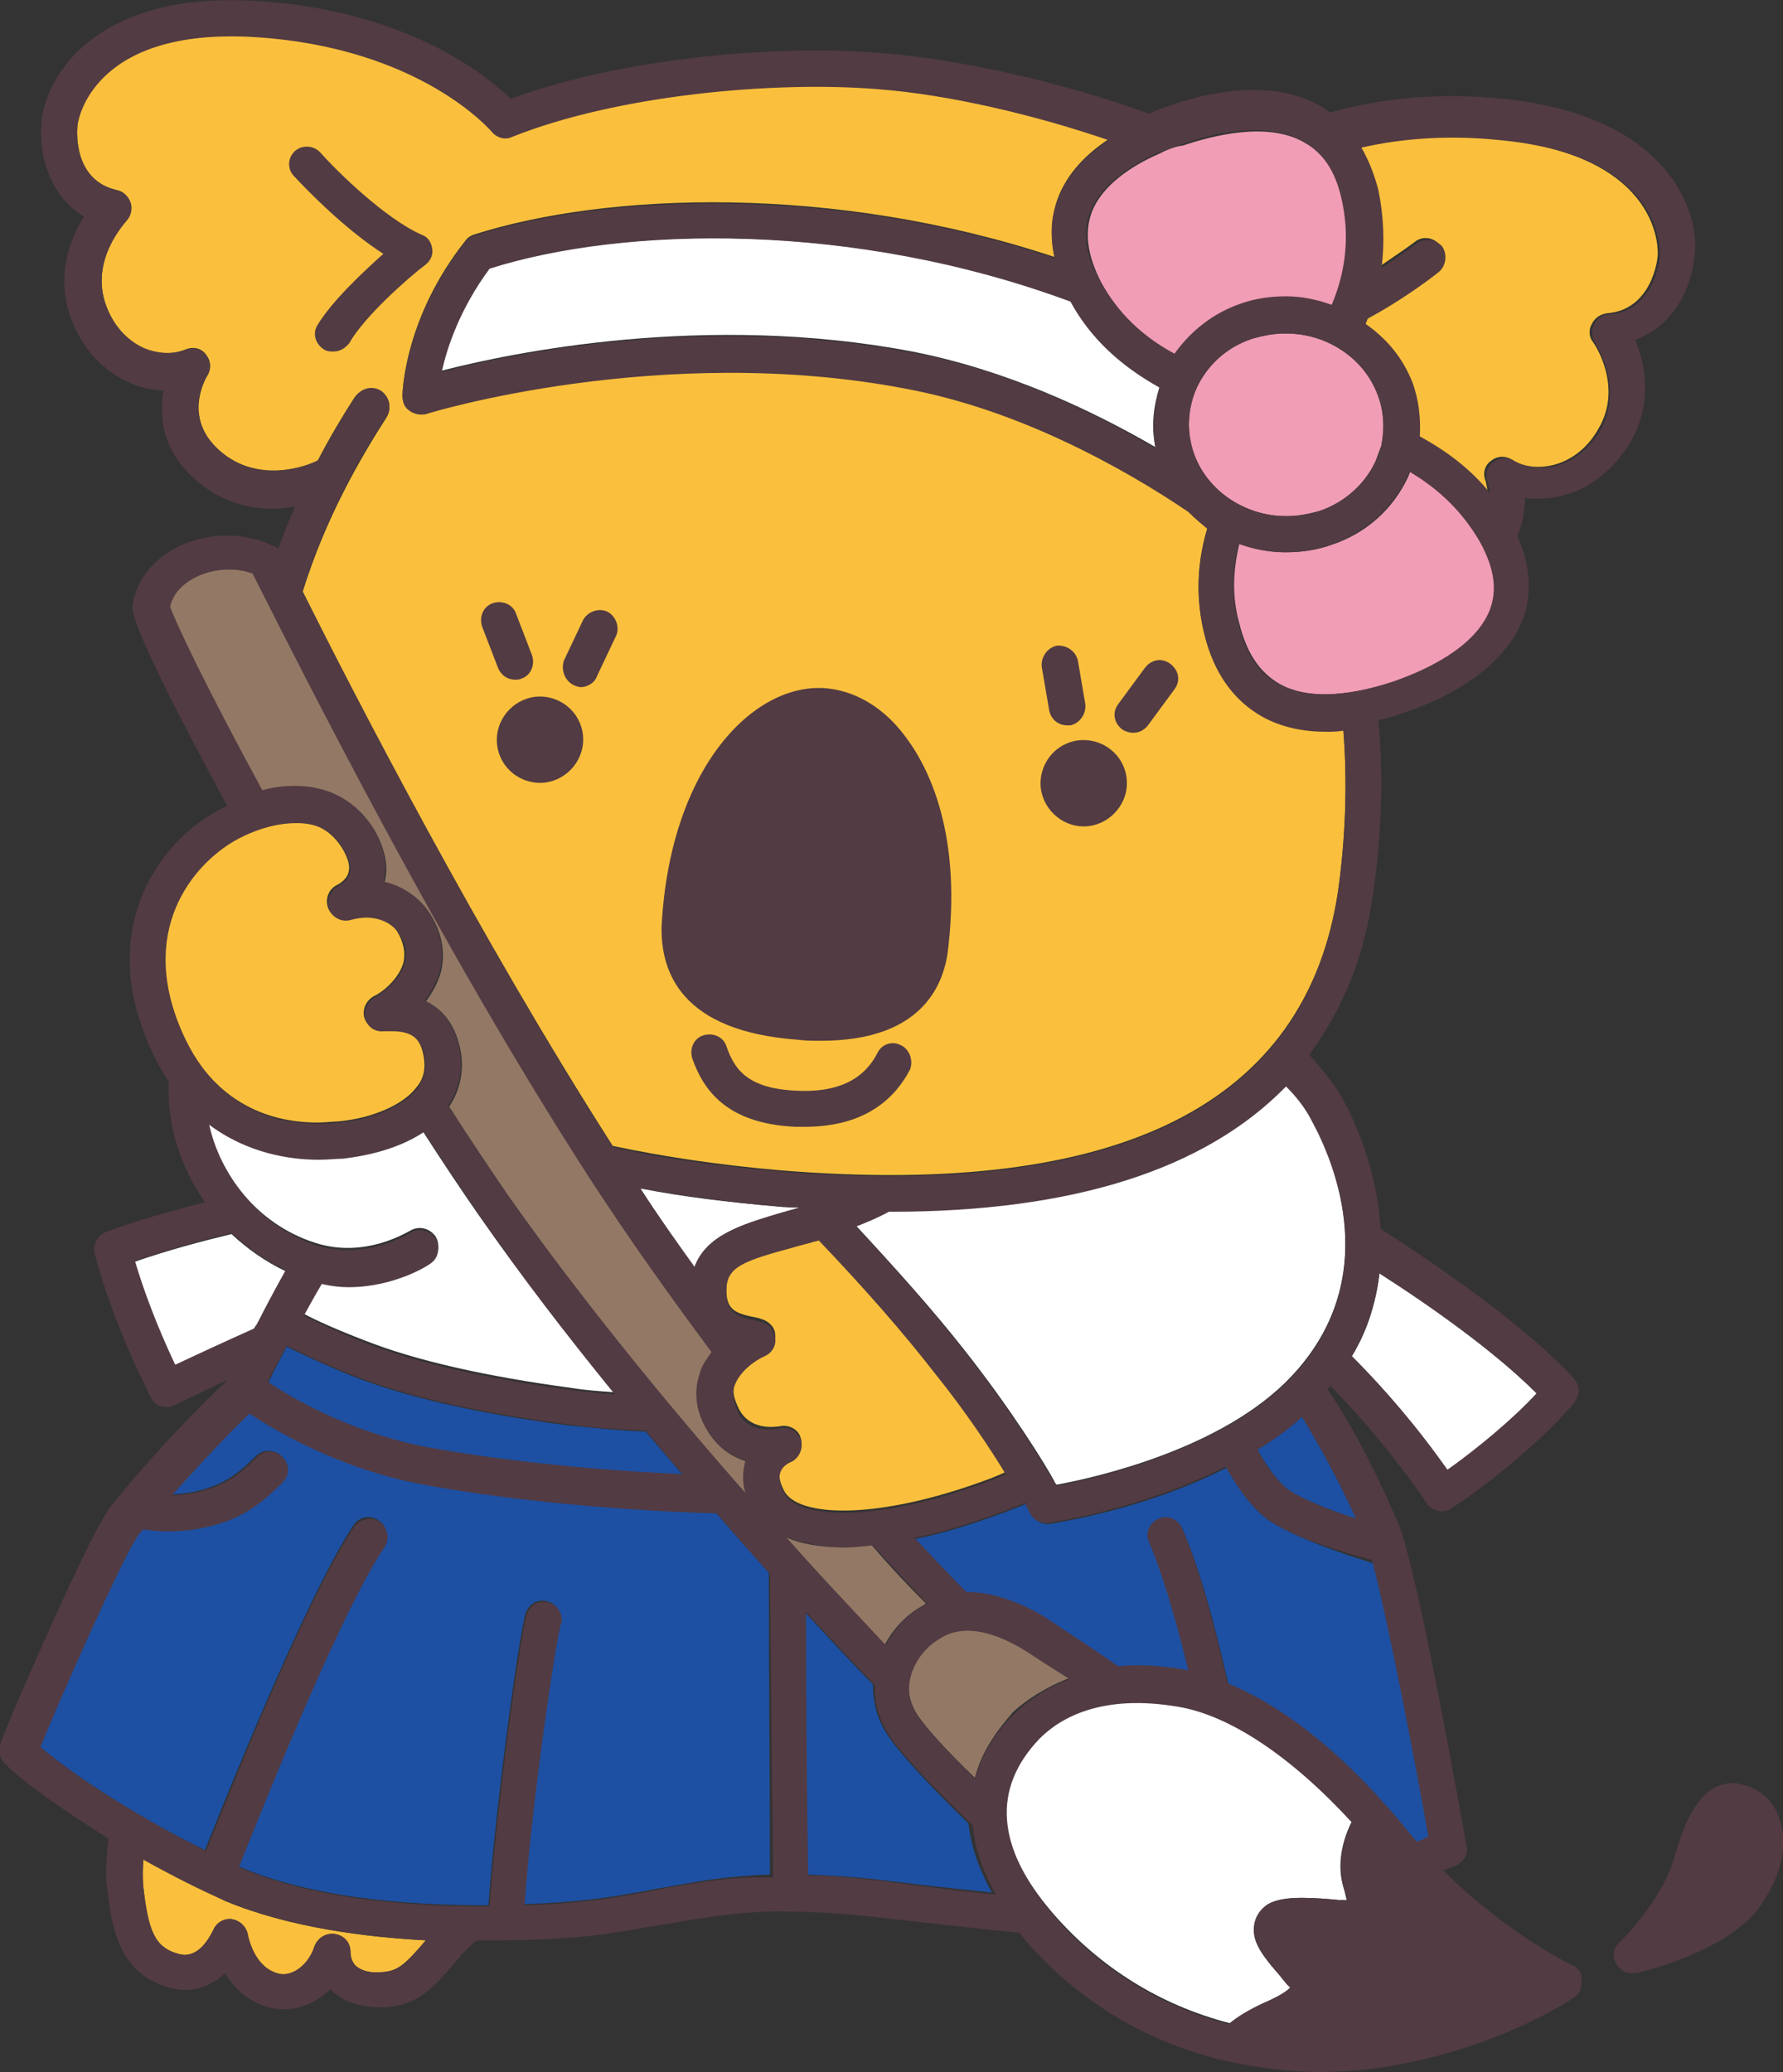
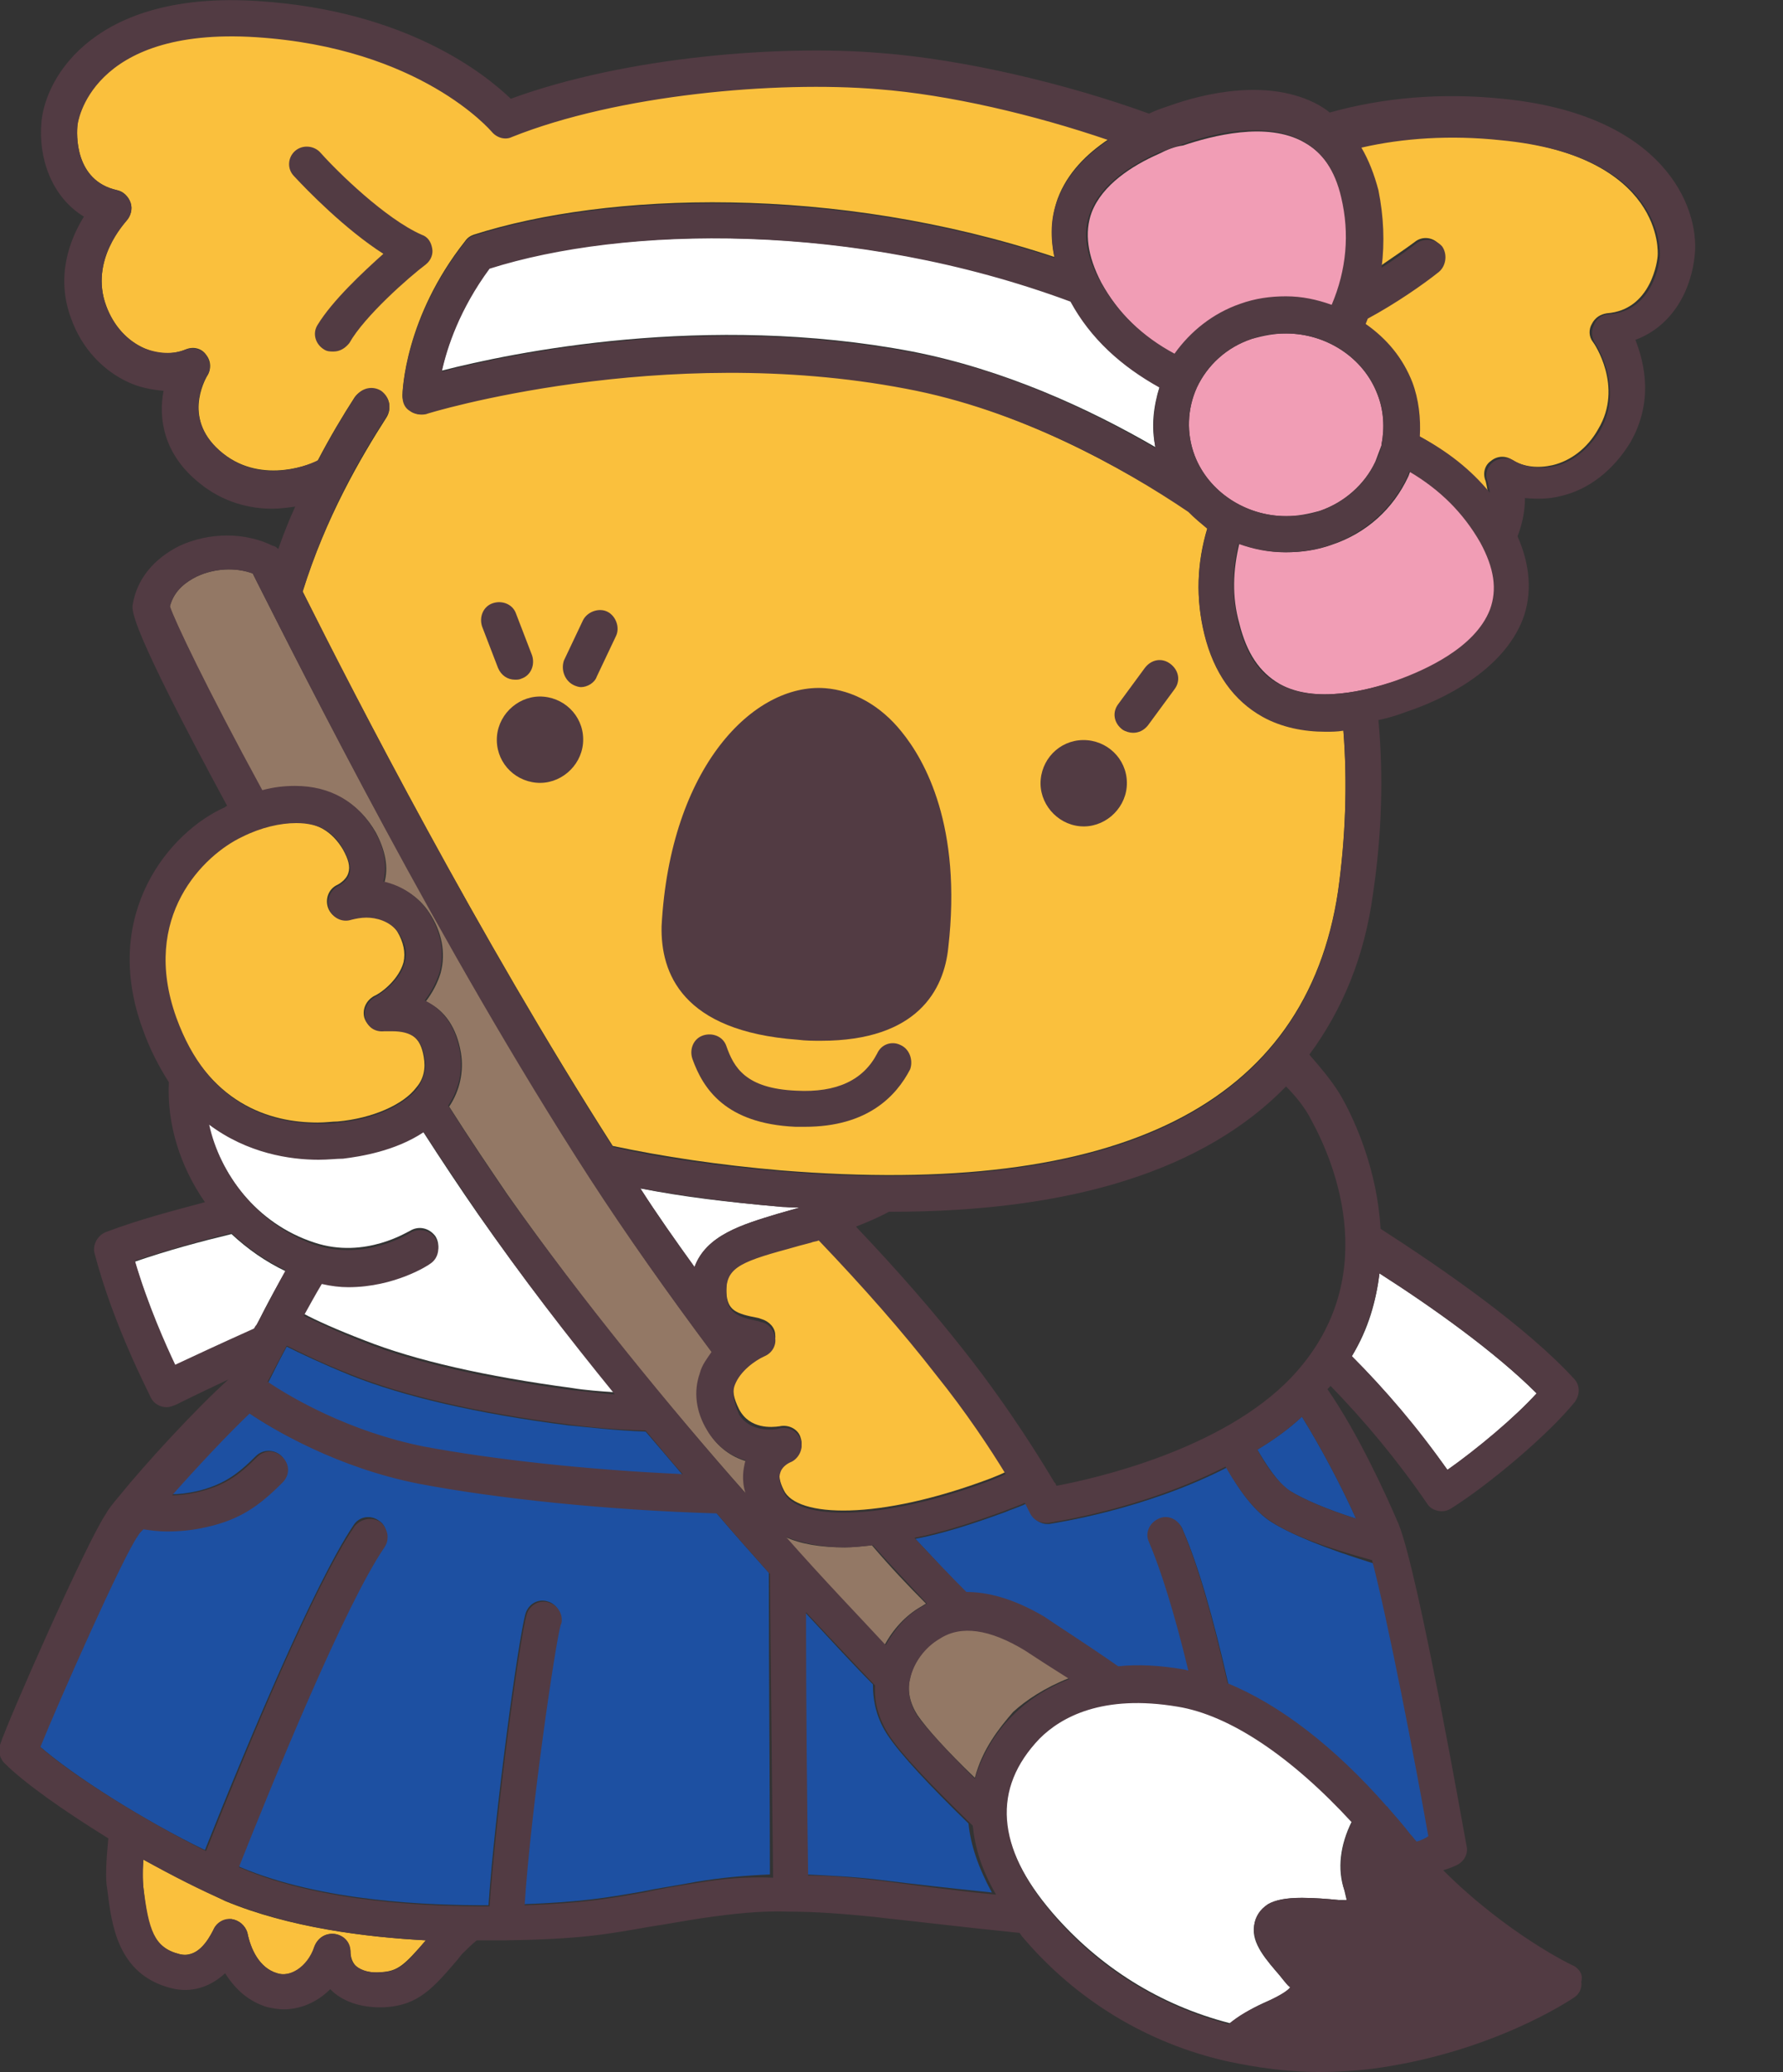
<svg xmlns="http://www.w3.org/2000/svg" enable-background="new 0 0 167.9 195.1" viewBox="0 0 167.9 195.1">
  <rect x="0" y="0" width="167.9" height="195.1" fill="#333333" stroke="none" />
  <path d="m75.3 113.7c-.7 0-1.4-.1-2.1-.1-4.6-.4-8.9-.9-12.9-1.7 1.6 2.5 3.3 4.9 5.1 7.4 1.1-3 4.5-4 7.8-5z" fill="#fff" />
  <path d="m121.5 140.4c1.3.8 3.4 1.7 6.2 2.6-1.4-3.1-3.3-6.7-5.1-9.6-1.3 1.2-2.7 2.2-4.2 3.1 1.4 2.4 2.4 3.5 3.1 3.9" fill="#1d50a2" />
  <path d="m87.2 151c-1.7-1.7-3.4-3.5-5.1-5.5-.9.1-1.8.2-2.6.2-2.2 0-4.1-.3-5.6-1 3.7 4.1 7 7.6 9.4 10.2.8-1.5 2-2.8 3.4-3.6.2-.1.3-.2.5-.3" fill="#937865" />
  <path d="m100.7 158c-1.8-1.2-3.3-2.2-4.2-2.7-3.3-2-6-2.3-8-1.1-1.4.8-2.5 2.4-2.8 3.8-.3 1.2 0 2.4.7 3.5.9 1.3 2.7 3.3 5.4 5.9.7-2.7 2.3-4.7 3.6-6.2 1.2-1.1 3-2.3 5.3-3.2" fill="#937865" />
  <path d="m119.7 143.3c-1.4-.9-2.8-2.6-4.2-5.1-7.8 4-16.2 5.2-16.7 5.3-.1 0-.2 0-.2 0-.6 0-1.2-.4-1.5-.9 0 0-.3-.6-.5-1-.6.3-1.3.5-2 .8-3 1.1-5.8 2-8.4 2.5 1.7 1.8 3.3 3.6 4.9 5.2 2 0 4.4.5 7.3 2.3 1.4.8 3.7 2.4 7 4.7 1.8-.1 3.9-.1 6.2.3.1 0 .3.1.4.1-1.3-5.4-2.5-9.4-3.7-12.1-.4-.9 0-1.9.9-2.2.9-.4 1.9 0 2.2.9 1.4 3.2 2.8 8 4.3 14.6 4.9 2 10.1 6 15 11.6 0 0 0 .1.1.1.7.8 1.4 1.6 2.1 2.5.2.2.4.5.6.7.4-.1.8-.3 1.1-.4-1.2-6.8-3.7-20.4-5.3-26-4.5-1.4-7.7-2.7-9.6-3.9" fill="#1d50a2" />
  <path d="m73.4 134.3c.9-.2 1.8.3 2 1.1.3.9-.2 1.8-1 2.1 0 0-.7.3-.9.9-.2.5-.1 1.1.3 1.9 1.2 2.6 8.9 2.9 19.5-1.1.5-.2 1-.4 1.4-.6-1.5-2.3-3.8-5.8-6.6-9.4-3.1-3.9-6.8-8.2-11-12.6-.3.1-.6.2-.7.2-.8.2-1.5.4-2.2.6-4.7 1.3-5.9 1.9-5.8 4.3.1 1.7.9 2 3 2.4l.3.1c.7.2 1.3.8 1.3 1.5.1.7-.4 1.4-1 1.7-.9.4-2.3 1.4-2.8 2.7-.3.8-.1 1.6.4 2.6 1 1.9 3.1 1.7 3.8 1.6" fill="#fac03d" />
  <path d="m46.1 25.2c-2.8 3.8-4 7.4-4.5 9.7 6.6-1.7 24.9-5.5 44.3-1.8 8.7 1.7 16.7 5.4 22.9 9-.4-1.9-.2-3.8.4-5.7-3.6-1.9-6.5-4.6-8.4-8.1-20.5-7.5-42.1-7-54.7-3.1" fill="#fff" />
  <path d="m132.8 44.4c-.1.2-.1.3-.2.5-1.4 3-3.9 5.3-7.2 6.4-1.4.5-2.8.7-4.3.7s-3-.3-4.4-.8c-.6 2.5-.7 5 0 7.5.7 2.8 1.9 4.6 3.8 5.7 3.4 1.9 8.3.6 11-.3s7.5-3.1 8.9-6.7c.7-1.9.4-3.9-.9-6.3-1.6-2.8-3.9-5-6.7-6.7" fill="#f19db5" />
  <path d="m109.1 14.5c-2.5 1.1-5.3 2.9-6.3 5.5-.7 1.9-.4 4.1.9 6.6 1.6 2.9 3.9 5.2 7 6.8 1.5-2.1 3.6-3.8 6.2-4.7 1.4-.5 2.8-.7 4.3-.7s2.9.3 4.3.8c1.3-3.3 1.7-6.7.9-10.1-.6-2.6-1.8-4.3-3.6-5.3-3.5-2-8.7-.6-11.4.3-.8.1-1.5.4-2.3.8z" fill="#f19db5" />
-   <path d="m83.9 114h-.1s0 0-.1 0c-1.1.5-2.2 1-3.1 1.4 3.8 4.1 7.3 8 10.2 11.7 4.5 5.7 7.7 10.9 8.5 12.4 0 .1.1.2.2.3 3.8-.7 15.7-3.4 22.1-10.2 8.6-9.1 4.2-20 1.9-24.2-.6-1.2-1.5-2.3-2.4-3.3-7.6 8-20 11.9-37.2 11.9" fill="#fff" />
  <path d="m117.9 31.9c-2.4.8-4.2 2.5-5.2 4.6-.9 2-1 4.3-.2 6.4 1.3 3.4 4.8 5.7 8.6 5.7 1.1 0 2.1-.2 3.2-.5 2.3-.8 4.2-2.5 5.2-4.6.2-.5.4-1.1.6-1.6v-.1c.3-1.5.2-3.2-.4-4.7-1.3-3.4-4.8-5.7-8.6-5.7-1.1 0-2.1.2-3.2.5" fill="#f19db5" />
  <path d="m129.6 17.8c.6 2.4.7 4.9.3 7.3 1.3-.9 2.5-1.7 3.3-2.3.7-.6 1.8-.5 2.4.3.6.7.5 1.8-.3 2.4-1.5 1.2-4.1 3-6.7 4.4l-.2.5c1.9 1.4 3.5 3.2 4.4 5.5.6 1.7.8 3.4.7 5.1 2.6 1.4 4.8 3.2 6.6 5.3-.1-.6-.2-1-.2-1-.3-.7-.1-1.5.5-1.9.6-.5 1.4-.5 2-.1 1.1.7 2.5.8 3.8.5 1.7-.4 3.3-1.6 4.3-3.4 2.4-4-.4-8.1-.5-8.2-.4-.5-.4-1.2-.1-1.7.3-.6.8-.9 1.4-1 4.2-.3 4.8-5 4.8-5.5 0-.1.7-9.3-15-10.9-4.7-.5-9.2-.2-13.3.7.9 1.2 1.5 2.5 1.8 4" fill="#fac03d" />
  <path d="m127.3 127.7c3.1 3.1 6.1 6.7 9 10.7 2.8-1.9 6.3-4.9 8.4-7.2-3.9-3.9-9.8-8.1-14.8-11.3-.3 2.5-1 5.2-2.6 7.8" fill="#fff" />
  <path d="m72.4 148.1c-1.6-1.8-3.3-3.7-5-5.7-10.3-.3-20.8-1.4-28.1-2.8-7.6-1.5-13.6-5-15.9-6.6-2.1 2-5 5.1-7.3 7.7.8 0 1.6-.1 2.5-.3 2.4-.6 3.7-1.5 5.5-3.3.7-.7 1.8-.6 2.4 0 .7.7.6 1.7 0 2.4-2.2 2.1-4 3.4-7.2 4.2-1.3.3-2.5.4-3.7.4-.8 0-1.5-.1-2.2-.2-.2.2-.3.4-.5.6-1.3 1.9-7.5 15.7-9.2 19.9 3.2 2.8 9.8 7 15.6 9.8 3.9-9.8 10.3-25.1 14-30.6.5-.8 1.6-1 2.4-.4.5.3.7.9.7 1.4 0 .3-.1.7-.3 1-3.7 5.4-10.4 21.8-13.7 30.1.1 0 .2.1.2.1 7.8 3.3 17.9 3.6 23.3 3.6h.1c.6-8.7 2.8-25.1 3.5-27.5.3-.9 1.2-1.4 2.1-1.1.7.2 1.2.9 1.2 1.6 0 .2 0 .3-.1.5-.5 1.7-2.7 17.3-3.4 26.4 5.4-.2 7.8-.6 11.2-1.2 1.4-.3 2.9-.5 5-.9 2.4-.4 4.6-.6 7-.7 0-7.5-.1-19-.1-28.4" fill="#1d50a2" />
  <path d="m29.9 105.7c.8 0 1.4-.1 1.9-.1 3.3-.3 6.2-1.6 7.4-3.2.7-.8.9-1.8.7-2.9-.3-1.8-1.2-2.5-3.1-2.5-.2 0-.5 0-.7 0-.9.1-1.6-.5-1.8-1.2-.2-.8.2-1.6.9-2 .9-.4 2.4-1.7 2.8-3.2.2-.9 0-1.9-.6-2.9-.8-1.2-2.1-1.4-3-1.4-.5 0-1 .1-1.4.2-.9.3-1.8-.2-2.1-1s0-1.8.9-2.2c0 0 .8-.4 1-1.1.2-.6 0-1.3-.5-2.2-1-1.7-2.5-2.6-4.5-2.6-1.5 0-3.3.5-5.1 1.3-3.6 1.7-9.6 7.5-6.3 16.9 3.1 8.4 9.1 10.1 13.5 10.1" fill="#fac03d" />
  <path d="m13.5 175.1c-.1 1.4-.1 2.2 0 2.6.4 4 1 5.7 3.4 6.3 1.7.4 2.7-1.3 3.2-2.3.3-.7 1-1 1.7-1 .7.1 1.3.6 1.5 1.3.3 1.5 1.1 3.3 2.8 3.8 1.2.4 2.9-.5 3.5-2.5.3-.8 1-1.3 1.9-1.2.8.1 1.4.8 1.5 1.6 0 .6.2 1.1.5 1.4.5.5 1.4.7 2.4.6 1.6-.1 2.2-.7 4.2-3-5.7-.3-12.9-1.2-18.9-3.7-2.3-1.1-5-2.4-7.7-3.9" fill="#fac03d" />
  <path d="m64.3 138.9c-1.1-1.3-2.3-2.7-3.5-4.1-2.8-.1-5.3-.4-7.4-.6-8.5-1.1-15.4-2.7-20.4-4.7-2.7-1.1-4.8-2.1-6-2.7-.6 1.1-1.2 2.3-1.8 3.5 2.2 1.4 7.7 4.7 14.7 6.1 6.4 1.1 15.3 2 24.4 2.5" fill="#1d50a2" />
  <path d="m38.6 115.9c.8-.5 1.8-.3 2.4.5.5.8.3 1.8-.5 2.4-.2.1-3.4 2.2-7.7 2.2-.8 0-1.7-.1-2.5-.3-.6 1-1.2 2.1-1.7 3 1.1.6 3.1 1.5 5.7 2.5 4.8 1.9 11.4 3.4 19.6 4.5 1.2.2 2.6.3 4 .4-4.5-5.3-8.9-11.1-12.9-16.8-1.6-2.3-3.4-5-5.2-7.8-2.7 1.8-6 2.3-7.6 2.5-.6.1-1.3.1-2.3.1-2.7 0-6.7-.6-10.3-3.3 1.1 4.7 4.5 9.4 10 11.2 4.8 1.6 8.9-1.1 9-1.1" fill="#fff" />
  <path d="m83.6 163.4c-1-1.5-1.4-3.1-1.4-4.8-1.7-1.7-3.9-4.1-6.5-6.9.1 8.6.2 18.2.2 24.8 2.1.1 4.4.2 6.9.5l.8.1c2.4.3 5.9.7 9.8 1.1-1.3-2.4-2-4.5-2.2-6.5-3.7-3.6-6.4-6.5-7.6-8.3" fill="#1d50a2" />
  <path d="m119 188.6c1.9-.8 2.4-1.3 2.5-1.5-.1 0-.2-.2-.6-.6l-.4-.5c-1.2-1.4-2.7-3-2.4-4.7.1-.8.6-1.5 1.3-2 .7-.4 1.7-.6 3.2-.6 1.1 0 2.4.1 3.4.2h.8c0-.1-.1-.4-.2-.9-.7-2-.4-4.3.7-6.5-5.6-6.2-11.4-10-16.4-10.9-7.2-1.2-11 1-13 3-4.6 4.7-4.2 10.2 1.2 16.5 4.4 5.1 10.1 8.7 16.7 10.4.8-.6 1.9-1.3 3.2-1.9" fill="#fff" />
  <path d="m24.1 124.9s1.2-2.5 2.8-5.2c-1.9-.9-3.6-2.1-5.1-3.5-2.9.7-5.9 1.5-9.1 2.6 1.2 4.1 2.9 7.9 3.8 9.9 1.7-.8 4.5-2.1 7.4-3.4.1-.2.1-.3.2-.4" fill="#fff" />
  <path d="m35.4 78.4c.9 1.7 1.2 3.3.8 4.7 1.7.4 3.2 1.3 4.2 2.8 1.2 1.8 1.6 3.8 1.1 5.7-.3 1-.8 1.9-1.4 2.7 1.8.8 2.9 2.5 3.3 4.8.3 1.8-.1 3.6-1.1 5.1 1.9 3 3.8 5.8 5.5 8.3 7.1 10.1 15.3 20.1 22.5 28.2-.4-1.3-.3-2.4 0-3.1-1.4-.4-2.7-1.3-3.6-2.8-1-1.8-1.3-3.6-.7-5.4.2-.7.7-1.4 1.1-2-4.1-5.5-8-11-11.5-16.4-14.1-21.9-27.1-47.7-31.4-56.2l-.4-.8c-1.6-.6-3.6-.5-5.3.3-.8.4-2.1 1.2-2.5 2.8.4 1.4 3.3 7.4 8.7 17.4 1.1-.3 2.1-.4 3.1-.4 3.4 0 6 1.5 7.6 4.3" fill="#937865" />
  <path d="m35.9 36.9c.8.5 1 1.6.5 2.4-2.5 3.9-5.7 9.4-7.9 16.4 5 10 16.6 32.5 29.2 52.2 4.7 1 10 1.8 15.8 2.3 31.9 2.6 49.5-6.2 52.5-26.3.7-5 .9-10.2.5-15.2-.6.1-1.1.1-1.7.1-2 0-4.1-.4-5.9-1.4-2.7-1.5-4.6-4.1-5.5-7.8-.8-3.3-.7-6.6.3-9.9-.7-.5-1.3-1-1.8-1.6-6.3-4.1-15.9-9.5-26.6-11.6-23-4.4-44.9 2.3-45.2 2.4-.5.2-1.1.1-1.5-.3-.4-.3-.7-.8-.7-1.4 0-.3.2-7.3 5.9-14.5.2-.3.5-.5.8-.6 12.5-4 33.9-4.8 54.7 2.1-.4-1.9-.3-3.8.3-5.5.9-2.4 2.7-4.2 4.8-5.6-7-2.5-15-4.3-21.7-4.8-9.5-.8-24.4.5-34.5 4.5-.7.3-1.5.1-1.9-.5-.1-.1-6.7-7.9-22.2-8.9-15.7-1-16.8 8.2-16.8 8.3-.1.9-.3 5.3 3.7 6.2.6.1 1.1.6 1.3 1.2s0 1.2-.4 1.7c-.1.1-3.5 3.7-1.9 8 .7 1.9 2 3.3 3.6 4 1.3.6 2.7.6 3.9.1.7-.3 1.5-.1 1.9.5.5.6.5 1.4.1 2-.2.4-2.4 4.2 1.5 7.3 3.8 3 8.5.9 8.9.7 1.2-2.3 2.4-4.3 3.5-6 .6-.8 1.7-1 2.5-.5" fill="#fac03d" />
  <g fill="#523b43">
    <path d="m40.1 24.9c.5-.4.7-1 .6-1.5-.1-.6-.4-1.1-1-1.3-3.4-1.5-7.9-5.9-9.5-7.7-.6-.7-1.7-.8-2.4-.2s-.8 1.7-.1 2.4c1.2 1.3 4.8 5 8.4 7.3-1.9 1.7-4.8 4.4-6.2 6.7-.5.8-.2 1.8.6 2.3.3.2.6.2.9.2.6 0 1.1-.3 1.5-.8 1.4-2.5 5.6-6.2 7.2-7.4" />
-     <path d="m167.7 171.7c-.4-1.6-1.4-2.8-2.8-3.4-.6-.2-1.2-.4-1.7-.4-3.2 0-4.6 3.7-5.6 7.2-1.2 4-5 7.7-5.1 7.8-.6.5-.7 1.4-.3 2 .3.6.9.9 1.5.9h.4c.3-.1 8.3-1.9 11.5-6.1 1.9-2.6 2.8-5.6 2.1-8" />
    <path d="m75.1 97.9c.8.1 1.5.1 2.2.1 9.1 0 11.6-4.8 12-8.8 1.3-11.4-2.2-17.6-4.4-20.3-2-2.5-4.6-3.9-7.2-4.1-6.7-.5-14.6 7.4-15.4 22.4-.1 4.4 1.9 9.9 12.8 10.7" />
    <path d="m84.8 98.4c-.8-.4-1.8-.1-2.2.8-1.3 2.5-3.8 3.7-7.6 3.5-4.8-.2-5.9-2.2-6.6-4.2-.3-.9-1.3-1.3-2.2-1s-1.3 1.3-1 2.2c1 2.8 3.1 6.1 9.7 6.4h.9c5.9 0 8.6-2.9 9.9-5.4.3-.8 0-1.9-.9-2.3" />
    <path d="m46.8 69.3c-.2 2.3 1.5 4.2 3.7 4.4s4.2-1.5 4.4-3.7c.2-2.3-1.5-4.2-3.7-4.4s-4.2 1.5-4.4 3.7" />
    <path d="m101.7 77.8c2.2.2 4.2-1.5 4.4-3.7.2-2.3-1.5-4.2-3.7-4.4-2.3-.2-4.2 1.5-4.4 3.7s1.5 4.2 3.7 4.4" />
    <path d="m54 64.5c.2.1.5.2.7.2.6 0 1.3-.4 1.5-1l1.8-3.8c.4-.8 0-1.9-.8-2.3s-1.9 0-2.3.8l-1.8 3.8c-.3.9.1 1.9.9 2.3" />
    <path d="m46.9 62.9c.3.7.9 1.1 1.6 1.1.2 0 .4 0 .6-.1.9-.3 1.3-1.3 1-2.2l-1.5-3.9c-.3-.9-1.3-1.3-2.2-1s-1.3 1.3-1 2.2z" />
-     <path d="m100.5 68.3h.3c.9-.2 1.5-1.1 1.4-2l-.7-4.1c-.2-.9-1.1-1.5-2-1.4-.9.2-1.5 1.1-1.4 2l.7 4.1c.2.9.9 1.4 1.7 1.4" />
    <path d="m106.7 69c.5 0 1-.2 1.4-.7l2.5-3.4c.6-.8.4-1.8-.4-2.4s-1.8-.4-2.4.4l-2.5 3.4c-.6.8-.4 1.8.4 2.4.3.2.7.3 1 .3" />
    <path d="m148.2 185.1c-.1 0-6.3-3-12.3-9 .7-.2 1.1-.4 1.1-.4.8-.3 1.3-1.1 1.1-1.9-.2-1-4.5-25.6-6.4-30.3-1.2-2.8-3.8-8.5-6.7-12.7.1-.1.2-.2.3-.3 3.2 3.3 6.3 7 9.1 11.1.3.5.9.7 1.4.7.3 0 .6-.1.9-.3 3.5-2.2 9.1-6.9 11.6-10 .5-.7.5-1.6-.1-2.2-4.5-4.9-12.3-10.3-18.2-14.1-.3-5.5-2.4-10.1-3.5-12.1-.8-1.5-2-2.9-3.2-4.3 3.1-4.2 5.2-9.2 6-15.2.8-5.4 1-10.9.5-16.3 1-.2 1.9-.5 2.7-.8 3.3-1.1 9-3.8 10.9-8.7.9-2.4.7-5.1-.5-7.8.5-1.3.7-2.5.7-3.6 1.1.1 2.3.1 3.4-.2 2.6-.6 4.9-2.4 6.5-5 2.2-3.8 1.4-7.4.5-9.7 3.5-1.3 5.3-4.7 5.6-8.1.4-4.4-2.9-13.1-18.1-14.6-5.8-.6-11.3-.1-16.3 1.3-.3-.3-.7-.5-1-.7-4.7-2.6-10.9-1.1-14.2.1-.6.2-1.2.4-1.8.7-7.7-2.8-17.4-5.1-25.2-5.7-9.3-.8-24 .3-34.9 4.3-2.4-2.3-9.8-8.3-23.8-9.2-15.2-1-20 7-20.4 11.4-.3 3.3.9 7 4 8.9-1.3 2.1-2.7 5.6-1.2 9.6 1 2.8 3 4.9 5.4 6 1.1.5 2.2.7 3.3.8-.5 2.6 0 6 3.4 8.7 2.2 1.8 4.7 2.4 6.8 2.4.8 0 1.5-.1 2.2-.2-.6 1.3-1.1 2.6-1.6 4-.1-.1-.3-.3-.5-.3-2.6-1.3-6-1.3-8.8 0-2.4 1.2-4 3.1-4.4 5.5-.1.6-.3 2 8.9 19-.1 0-.1 0-.2.1-5.2 2.3-11.7 10-7.8 20.8.7 2 1.6 3.7 2.5 5.1-.2 4 1.1 8 3.4 11.3-3 .8-6.1 1.6-9.3 2.8-.8.3-1.3 1.2-1.1 2 1.8 6.9 5.2 13.3 5.3 13.6.3.6.9.9 1.5.9.3 0 .5-.1.8-.2 0 0 2.2-1.1 5-2.4-3 2.7-7.8 7.9-10.3 11-.5.6-1 1.2-1.2 1.6-1.8 2.6-9.3 19.6-10 21.8-.2.6 0 1.3.4 1.7 1.9 1.9 5.6 4.5 9.8 7.1-.2 2.1-.3 3.8-.1 4.8.4 3.2.9 8 6 9.3 1.9.5 3.7-.1 5.1-1.4 1 1.6 2.3 2.7 4 3.2.5.1 1 .2 1.5.2 1.5 0 3.1-.6 4.4-1.9.1.1.2.2.2.2 1.2 1.1 3 1.6 5 1.5 3.1-.2 4.5-1.8 6.8-4.5l.4-.5c.4-.4.9-.9 1.4-1.3h.1 1 1.6.1c7.1-.1 9.6-.6 13.6-1.3 1.4-.2 2.9-.5 4.9-.8 2.8-.4 5.4-.7 8.1-.6 2.5 0 5.1.2 8.1.5l.8.1c2.9.3 7.8.9 12.8 1.4.1.1.2.3.3.4 5 5.9 11.7 10 19.3 11.7 2.8.6 5.7 1 8.6 1 1.7 0 3.3-.1 5-.3 11.3-1.5 18.7-6.5 19-6.7.5-.3.8-.9.7-1.5.2-.7-.2-1.2-.7-1.5m-14.8-11.7c-.2-.2-.4-.5-.6-.7-.7-.9-1.4-1.7-2.1-2.5 0 0 0-.1-.1-.1-4.9-5.6-10.1-9.6-15-11.6-1.5-6.6-2.9-11.4-4.3-14.6-.4-.9-1.4-1.3-2.2-.9-.9.4-1.3 1.4-.9 2.2 1.1 2.6 2.4 6.7 3.7 12.1-.1 0-.3-.1-.4-.1-2.3-.4-4.4-.5-6.2-.3-3.3-2.3-5.7-3.8-7-4.7-2.9-1.7-5.3-2.3-7.3-2.3-1.6-1.6-3.2-3.3-4.9-5.1 2.6-.5 5.4-1.4 8.4-2.5.7-.3 1.4-.5 2-.8.2.4.5 1 .5 1 .3.6.9.9 1.5.9h.2c.5-.1 8.9-1.3 16.7-5.3 1.4 2.4 2.7 4.1 4.2 5.1 1.9 1.3 5.2 2.5 9.6 3.7 1.5 5.7 4.1 19.2 5.3 26-.3.2-.7.4-1.1.5m-41.6-5.9c-2.6-2.6-4.5-4.7-5.4-5.9-.7-1.1-1-2.3-.7-3.5.3-1.5 1.4-3 2.8-3.8 2-1.3 4.7-.9 8 1.1.9.6 2.3 1.5 4.2 2.7-2.3.9-4 2.1-5.2 3.3-1.4 1.3-2.9 3.4-3.7 6.1m-8.4-12.6c-2.4-2.6-5.7-6-9.4-10.2 1.5.6 3.4 1 5.6 1 .8 0 1.7-.1 2.6-.2 1.8 2 3.5 3.8 5.1 5.5-.2.1-.3.2-.5.3-1.5.8-2.6 2.2-3.4 3.6m-18-35.6c-1.8-2.5-3.5-4.9-5.1-7.4 4 .7 8.3 1.3 12.9 1.7.7.1 1.4.1 2.1.1-.7.2-1.4.4-2.1.6-3.3 1-6.7 2-7.8 5m3.8 11.1c.5-1.3 1.9-2.3 2.8-2.7.7-.3 1.1-1 1-1.7s-.6-1.4-1.3-1.5l-.3-.1c-2-.4-2.9-.8-3-2.5-.1-2.4 1-3 5.8-4.3.7-.2 1.4-.4 2.2-.6.2-.1.5-.1.7-.2 4.2 4.4 7.9 8.6 11 12.6 2.9 3.6 5.2 7.1 6.6 9.4-.4.2-.9.4-1.4.6-10.6 4-18.3 3.7-19.5 1.1-.4-.8-.5-1.4-.3-1.9.2-.6.9-.9.9-.9.8-.3 1.3-1.3 1-2.1-.3-.9-1.2-1.3-2-1.1-.7.2-2.8.3-3.8-1.3-.5-1.2-.7-2-.4-2.8m53.4 3c1.8 2.9 3.7 6.5 5.1 9.6-2.8-.9-4.9-1.8-6.2-2.6-.7-.5-1.8-1.5-3.1-3.9 1.5-.9 2.9-1.9 4.2-3.1m13.7 5c-2.8-4-5.8-7.5-9-10.7 1.5-2.6 2.3-5.3 2.6-7.8 5 3.2 10.9 7.4 14.8 11.3-2.1 2.3-5.6 5.2-8.4 7.2m-12.8-32.9c2.3 4.2 6.7 15.1-1.9 24.2-6.5 6.8-18.4 9.5-22.1 10.2-.1-.1-.1-.3-.2-.3-.9-1.5-4-6.7-8.5-12.4-2.9-3.7-6.3-7.6-10.2-11.7 1-.4 2-.8 3.1-1.4h.1.1c17.2 0 29.6-4 37.2-11.8.9.9 1.8 2 2.4 3.2m16.8-48.1c-1.4 3.6-6.1 5.7-8.9 6.7-2.6.9-7.6 2.2-11 .3-1.9-1-3.1-2.9-3.8-5.7-.6-2.5-.6-5 0-7.5 1.4.5 2.8.8 4.4.8 1.5 0 2.9-.2 4.3-.7 3.2-1.1 5.8-3.4 7.2-6.4.1-.2.1-.3.2-.5 2.9 1.7 5.1 3.9 6.7 6.7 1.3 2.4 1.6 4.4.9 6.3m-39.5-29c1.9 3.5 4.8 6.1 8.4 8.1-.6 1.9-.7 3.8-.4 5.7-6.2-3.6-14.2-7.4-22.9-9-19.4-3.7-37.7.1-44.3 1.8.5-2.3 1.7-5.9 4.5-9.7 12.6-4 34.2-4.5 54.7 3.1m28.9 8.7c.6 1.5.7 3.1.4 4.7v.1c-.1.6-.3 1.1-.6 1.6-1 2.2-2.9 3.8-5.2 4.6-1 .4-2.1.5-3.2.5-3.8 0-7.3-2.3-8.6-5.7-.8-2.1-.7-4.4.2-6.4 1-2.2 2.8-3.8 5.2-4.6 1-.4 2.1-.5 3.2-.5 3.9 0 7.3 2.3 8.6 5.7m11.6-23.9c15.7 1.5 15 10.8 15 10.9 0 .5-.6 5.2-4.8 5.5-.6 0-1.2.4-1.4 1-.3.6-.2 1.2.1 1.7 0 0 2.8 4.1.5 8.2-1.1 1.8-2.6 3-4.3 3.4-1.4.3-2.8.1-3.8-.5-.6-.4-1.4-.3-2 .1-.6.5-.8 1.2-.5 1.9 0 0 .1.4.2 1-1.8-2.2-4-3.9-6.6-5.3.1-1.7-.1-3.5-.7-5.1-.9-2.3-2.4-4.1-4.4-5.5l.2-.5c2.6-1.4 5.2-3.2 6.7-4.4.7-.6.8-1.7.3-2.4-.6-.7-1.7-.8-2.4-.3-.8.6-2 1.5-3.3 2.3.3-2.4.2-4.8-.3-7.3-.4-1.5-.9-2.8-1.6-4 3.9-.9 8.4-1.2 13.1-.7m-30 .4c2.7-1 7.9-2.3 11.4-.3 1.8 1 3 2.7 3.6 5.3.8 3.4.5 6.8-.9 10.1-1.4-.5-2.8-.8-4.3-.8s-2.9.2-4.3.7c-2.6.9-4.7 2.6-6.2 4.7-3-1.6-5.4-3.9-7-6.8-1.4-2.5-1.7-4.7-.9-6.6 1-2.6 3.9-4.4 6.3-5.5.9-.3 1.6-.6 2.3-.8m-90.3 29.1c-3.9-3.1-1.8-6.9-1.5-7.3.4-.6.3-1.4-.1-2-.5-.6-1.3-.7-1.9-.5-1.2.5-2.6.4-3.9-.1-1.6-.7-2.9-2.1-3.6-4-1.6-4.3 1.8-7.8 1.9-8 .4-.4.6-1.1.4-1.7s-.7-1-1.3-1.2c-4-.9-3.8-5.3-3.7-6.1 0-.1 1.1-9.3 16.8-8.3 15.5 1 22.1 8.8 22.2 8.9.5.6 1.3.8 1.9.5 10-4 24.9-5.3 34.5-4.5 6.6.5 14.7 2.4 21.7 4.8-2.1 1.4-3.9 3.2-4.8 5.6-.7 1.7-.7 3.6-.3 5.5-20.7-6.9-42.2-6.1-54.7-2.1-.3.1-.6.3-.8.6-5.7 7.2-5.9 14.2-5.9 14.5 0 .6.2 1.1.7 1.4.4.3 1 .4 1.5.3.2-.1 22.2-6.8 45.2-2.4 10.7 2 20.4 7.4 26.6 11.6.6.6 1.2 1.1 1.8 1.6-1 3.3-1.1 6.6-.3 9.9.9 3.7 2.8 6.3 5.5 7.8 1.8 1 3.9 1.4 5.9 1.4.6 0 1.1 0 1.7-.1.4 5.1.2 10.2-.5 15.2-3 20.1-20.6 28.9-52.5 26.3-5.8-.5-11.1-1.2-15.8-2.3-12.6-19.8-24.2-42.3-29.2-52.3 2.2-7.1 5.3-12.5 7.9-16.5.5-.8.3-1.8-.5-2.4-.8-.5-1.8-.3-2.4.5-1.1 1.7-2.3 3.7-3.5 6-.5.3-5.2 2.5-9-.6m-5 14.4c.4-1.6 1.7-2.4 2.5-2.8 1.6-.8 3.7-.9 5.3-.3l.4.8c4.3 8.5 17.2 34.3 31.3 56.1 3.5 5.4 7.4 10.9 11.5 16.4-.4.6-.9 1.2-1.1 2-.6 1.7-.4 3.6.7 5.4.9 1.5 2.2 2.4 3.6 2.8-.2.8-.4 1.8 0 3.1-7.2-8.2-15.4-18.2-22.5-28.2-1.7-2.5-3.6-5.3-5.5-8.3 1-1.5 1.4-3.2 1.1-5.1-.4-2.3-1.5-3.9-3.3-4.8.6-.8 1.1-1.7 1.4-2.7.5-1.9.1-3.8-1.1-5.7-1-1.4-2.4-2.4-4.2-2.8.4-1.5.1-3.1-.8-4.7-1.6-2.8-4.2-4.3-7.5-4.3-1 0-2 .1-3.1.4-5.4-9.9-8.2-15.9-8.7-17.3m3.7 48.8c3.6 2.7 7.6 3.3 10.3 3.3.9 0 1.7-.1 2.3-.1 1.6-.2 4.9-.7 7.6-2.5 1.8 2.8 3.6 5.4 5.2 7.8 4 5.8 8.4 11.5 12.8 16.9-1.5-.1-2.8-.3-4-.4-8.2-1.1-14.8-2.6-19.6-4.5-2.6-1-4.6-2-5.7-2.5.5-.9 1.1-2 1.7-3 .9.2 1.7.3 2.5.3 4.4 0 7.6-2.1 7.7-2.2.8-.5 1-1.6.5-2.4s-1.6-1-2.4-.5c0 0-4.2 2.7-9 1.1-5.4-1.9-8.9-6.7-9.9-11.3m7.3 20.8c1.2.6 3.2 1.6 6 2.7 5 2 11.9 3.6 20.4 4.7 2.1.3 4.6.5 7.4.6 1.2 1.4 2.3 2.8 3.5 4.1-9.1-.4-18-1.4-24.4-2.6-7-1.4-12.5-4.6-14.7-6.1.6-1.1 1.2-2.3 1.8-3.4m-4.2-47.9c1.8-.9 3.6-1.3 5.1-1.3 2.1 0 3.6.8 4.5 2.6.5.9.7 1.6.5 2.2-.2.7-1 1.1-1 1.1-.8.4-1.2 1.3-.9 2.2.3.8 1.2 1.3 2.1 1 .4-.1.9-.2 1.4-.2.9 0 2.2.3 3 1.4.7 1 .9 1.9.6 2.9-.4 1.5-1.9 2.7-2.8 3.2-.7.4-1.1 1.2-.9 2s.9 1.3 1.8 1.2h.7c1.9 0 2.8.7 3.1 2.5.2 1.1-.1 2-.7 2.9-1.3 1.6-4.1 2.9-7.4 3.2-.5.1-1.1.1-1.9.1-4.5 0-10.4-1.7-13.4-10-3.4-9.5 2.6-15.3 6.2-17m-10.1 39.9c3.1-1 6.2-1.9 9.1-2.6 1.5 1.4 3.2 2.6 5.1 3.5-1.5 2.7-2.7 5.2-2.8 5.2-.1.1-.1.2-.2.3-2.9 1.3-5.7 2.6-7.4 3.4-.9-1.9-2.6-5.7-3.8-9.8m23.3 67c-1 .1-1.9-.1-2.5-.6-.4-.3-.5-.8-.5-1.4 0-.8-.6-1.5-1.5-1.6-.8-.1-1.6.4-1.9 1.2-.7 2-2.4 2.9-3.5 2.5-1.7-.5-2.5-2.3-2.8-3.8-.2-.7-.8-1.2-1.5-1.3s-1.4.3-1.7 1c-.5 1-1.6 2.8-3.2 2.3-2.4-.6-2.9-2.3-3.4-6.3 0-.4-.1-1.2 0-2.6 2.7 1.5 5.4 2.9 7.8 3.9 6 2.5 13.2 3.4 18.8 3.7-1.9 2.3-2.5 2.9-4.1 3m29.6-8.4c-2 .3-3.6.6-5 .9-3.4.6-5.7 1-11.2 1.2.6-9.1 2.9-24.7 3.4-26.4.1-.2.1-.3.1-.5 0-.7-.5-1.4-1.2-1.6-.9-.3-1.8.2-2.1 1.1-.7 2.4-2.9 18.8-3.5 27.5h-.1c-5.4 0-15.6-.3-23.3-3.6-.1 0-.2-.1-.2-.1 3.3-8.3 10-24.7 13.7-30.1.2-.3.3-.6.3-1 0-.5-.3-1.1-.7-1.4-.8-.5-1.8-.3-2.4.4-3.8 5.5-10.1 20.8-14 30.6-5.8-2.9-12.4-7-15.6-9.8 1.7-4.2 7.8-18 9.2-19.9.1-.2.3-.4.5-.6.7.1 1.4.2 2.2.2 1.2 0 2.4-.1 3.7-.4 3.2-.7 5-2 7.2-4.2.7-.7.7-1.7 0-2.4s-1.7-.7-2.4 0c-1.8 1.8-3.1 2.7-5.6 3.3-.9.2-1.7.3-2.4.3 2.3-2.6 5.2-5.7 7.3-7.7 2.4 1.6 8.3 5.1 15.9 6.6 7.3 1.4 17.8 2.5 28.1 2.8 1.7 2 3.4 3.9 5 5.7.1 9.4.2 20.9.3 28.6-2.5-.1-4.8.1-7.2.5m18.2-.1-.8-.1c-2.5-.3-4.7-.5-6.9-.5-.1-6.6-.2-16.2-.2-24.8 2.6 2.8 4.8 5.1 6.5 6.9-.1 1.7.4 3.3 1.4 4.8 1.2 1.8 3.9 4.6 7.8 8.4.2 2 .8 4.1 2.2 6.5-4.1-.4-7.7-.9-10-1.2m15.3 3c-5.3-6.3-5.7-11.8-1.2-16.5 2-2 5.9-4.2 13-3 4.9.8 10.7 4.7 16.4 10.9-1.1 2.2-1.3 4.4-.7 6.4.2.5.2.8.2.9-.1 0-.5.1-.8 0-1-.1-2.2-.2-3.4-.2-1.5 0-2.5.2-3.2.6-.8.5-1.2 1.2-1.3 2-.2 1.7 1.2 3.3 2.4 4.7l.4.5c.3.4.5.6.6.6-.1.2-.7.7-2.5 1.5-1.3.6-2.4 1.2-3.3 2-6.5-1.7-12.3-5.3-16.6-10.4" />
  </g>
</svg>